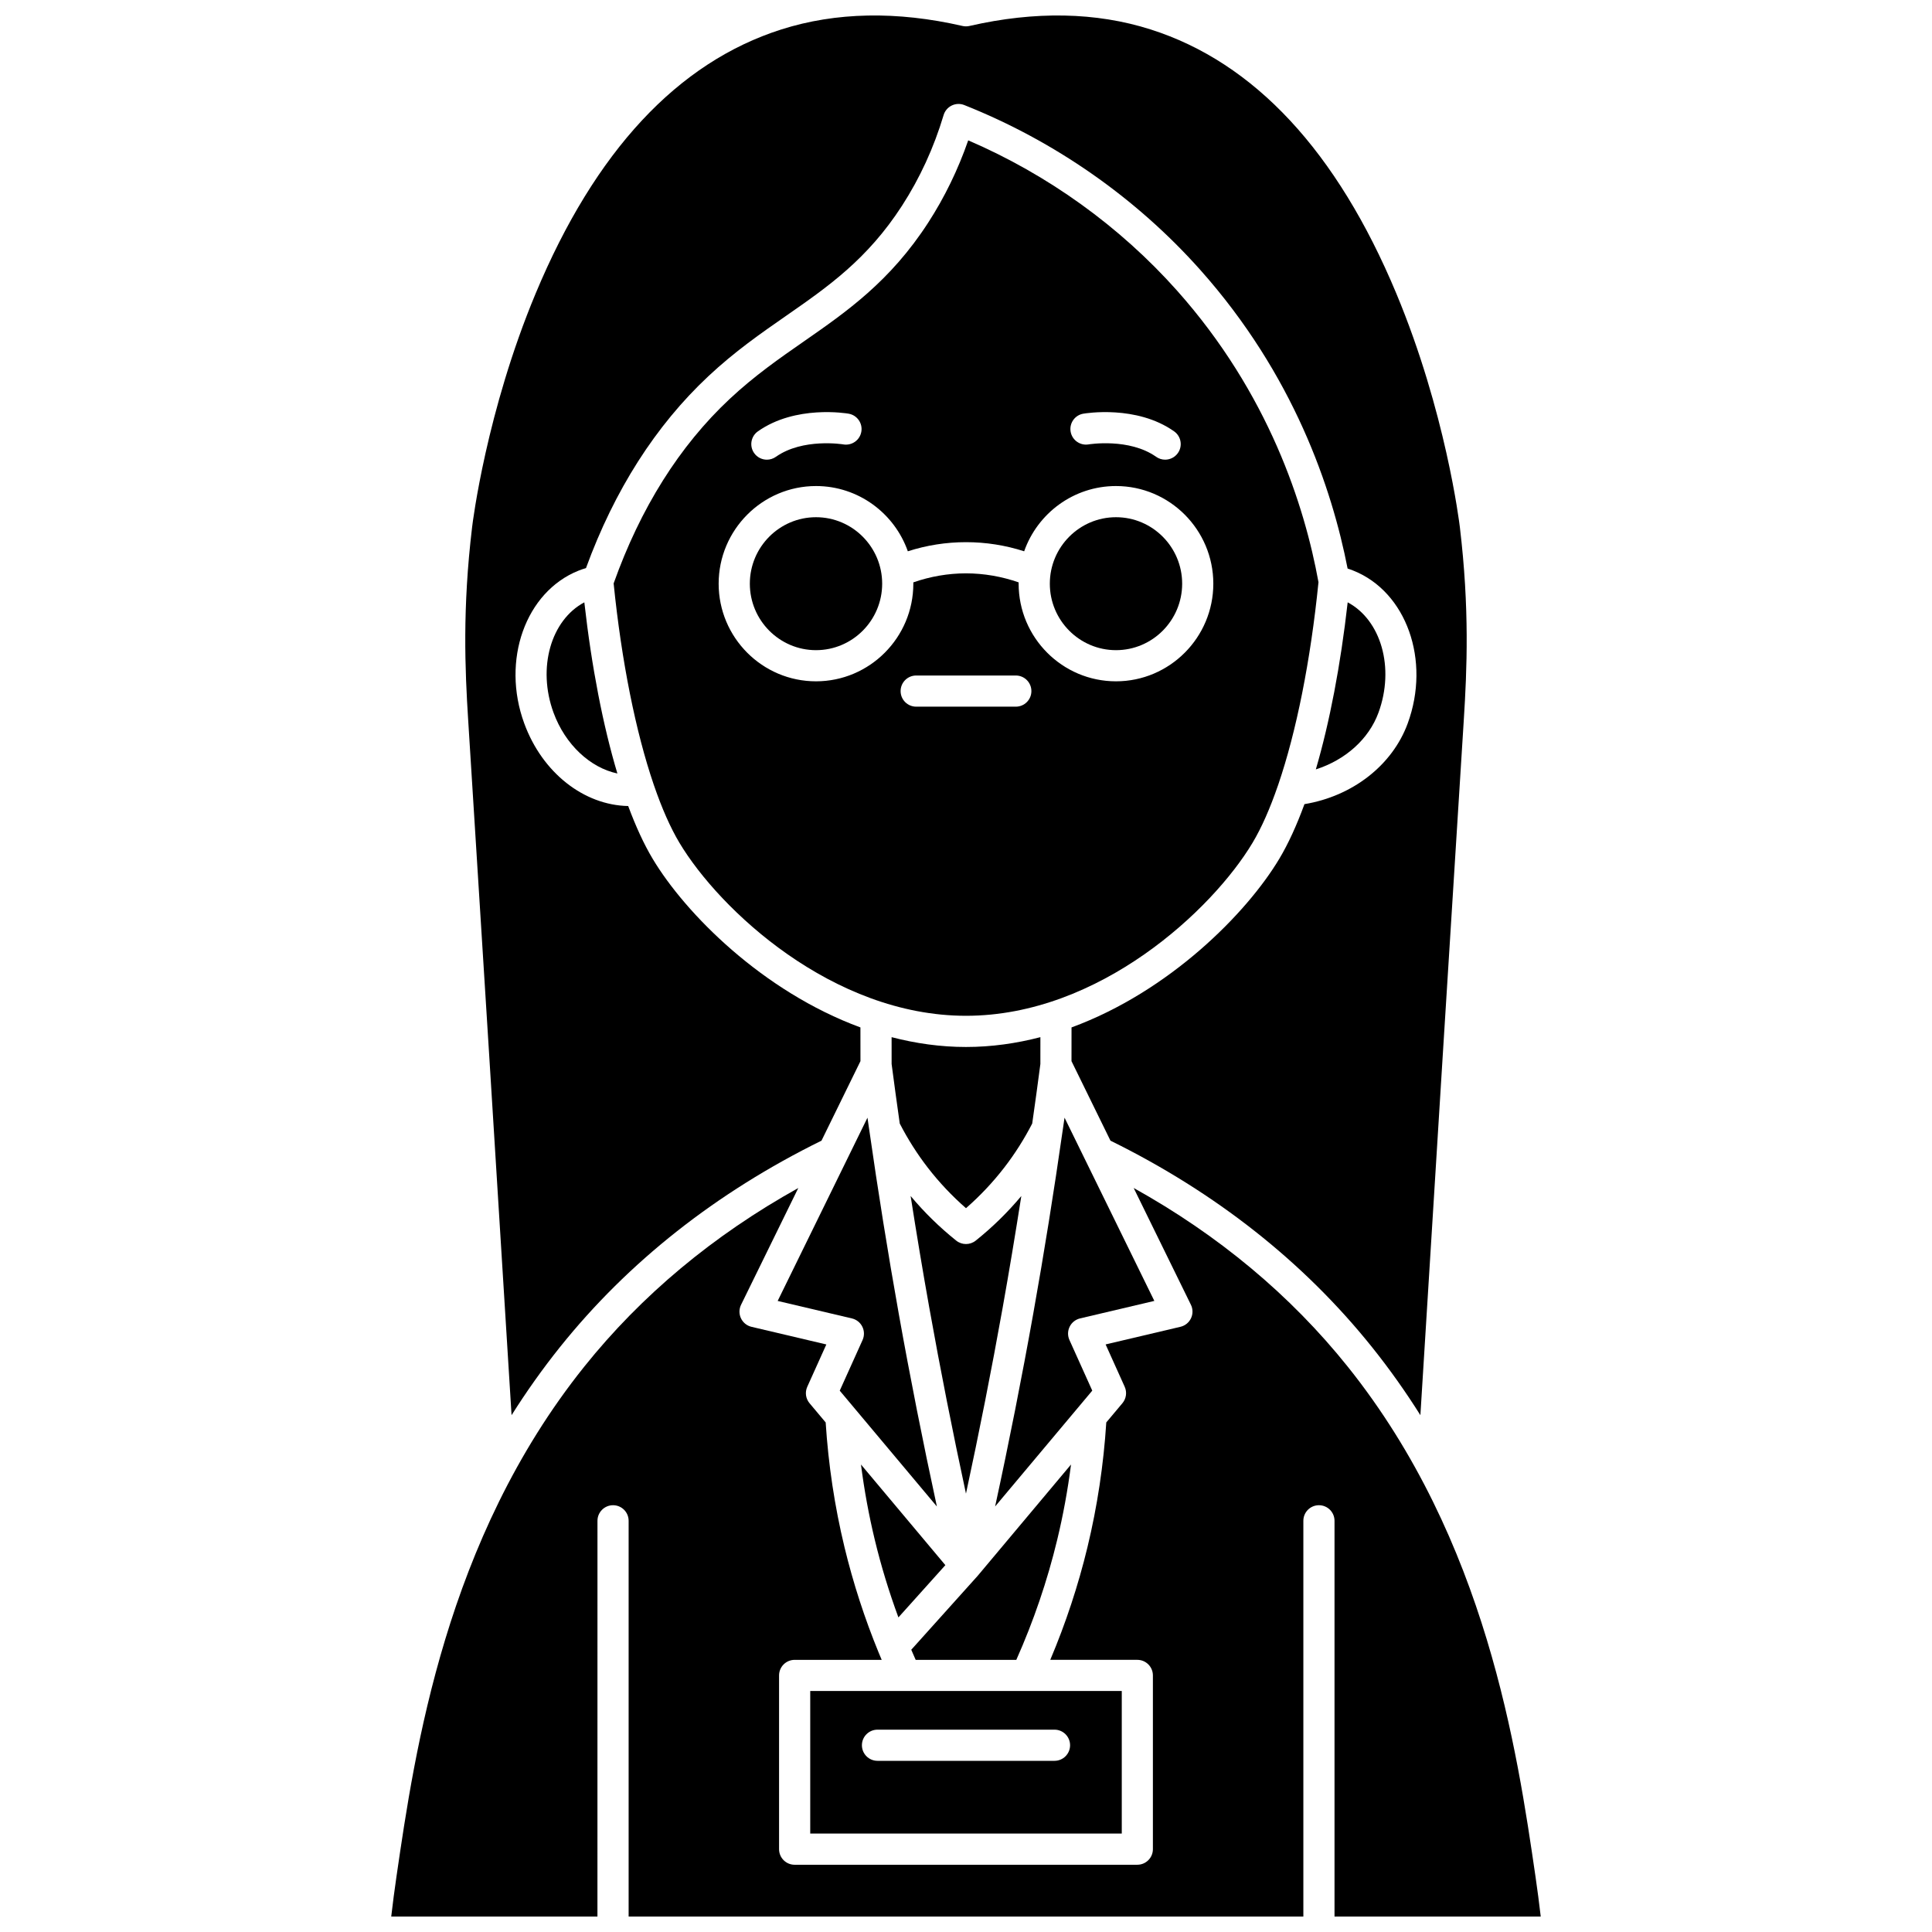
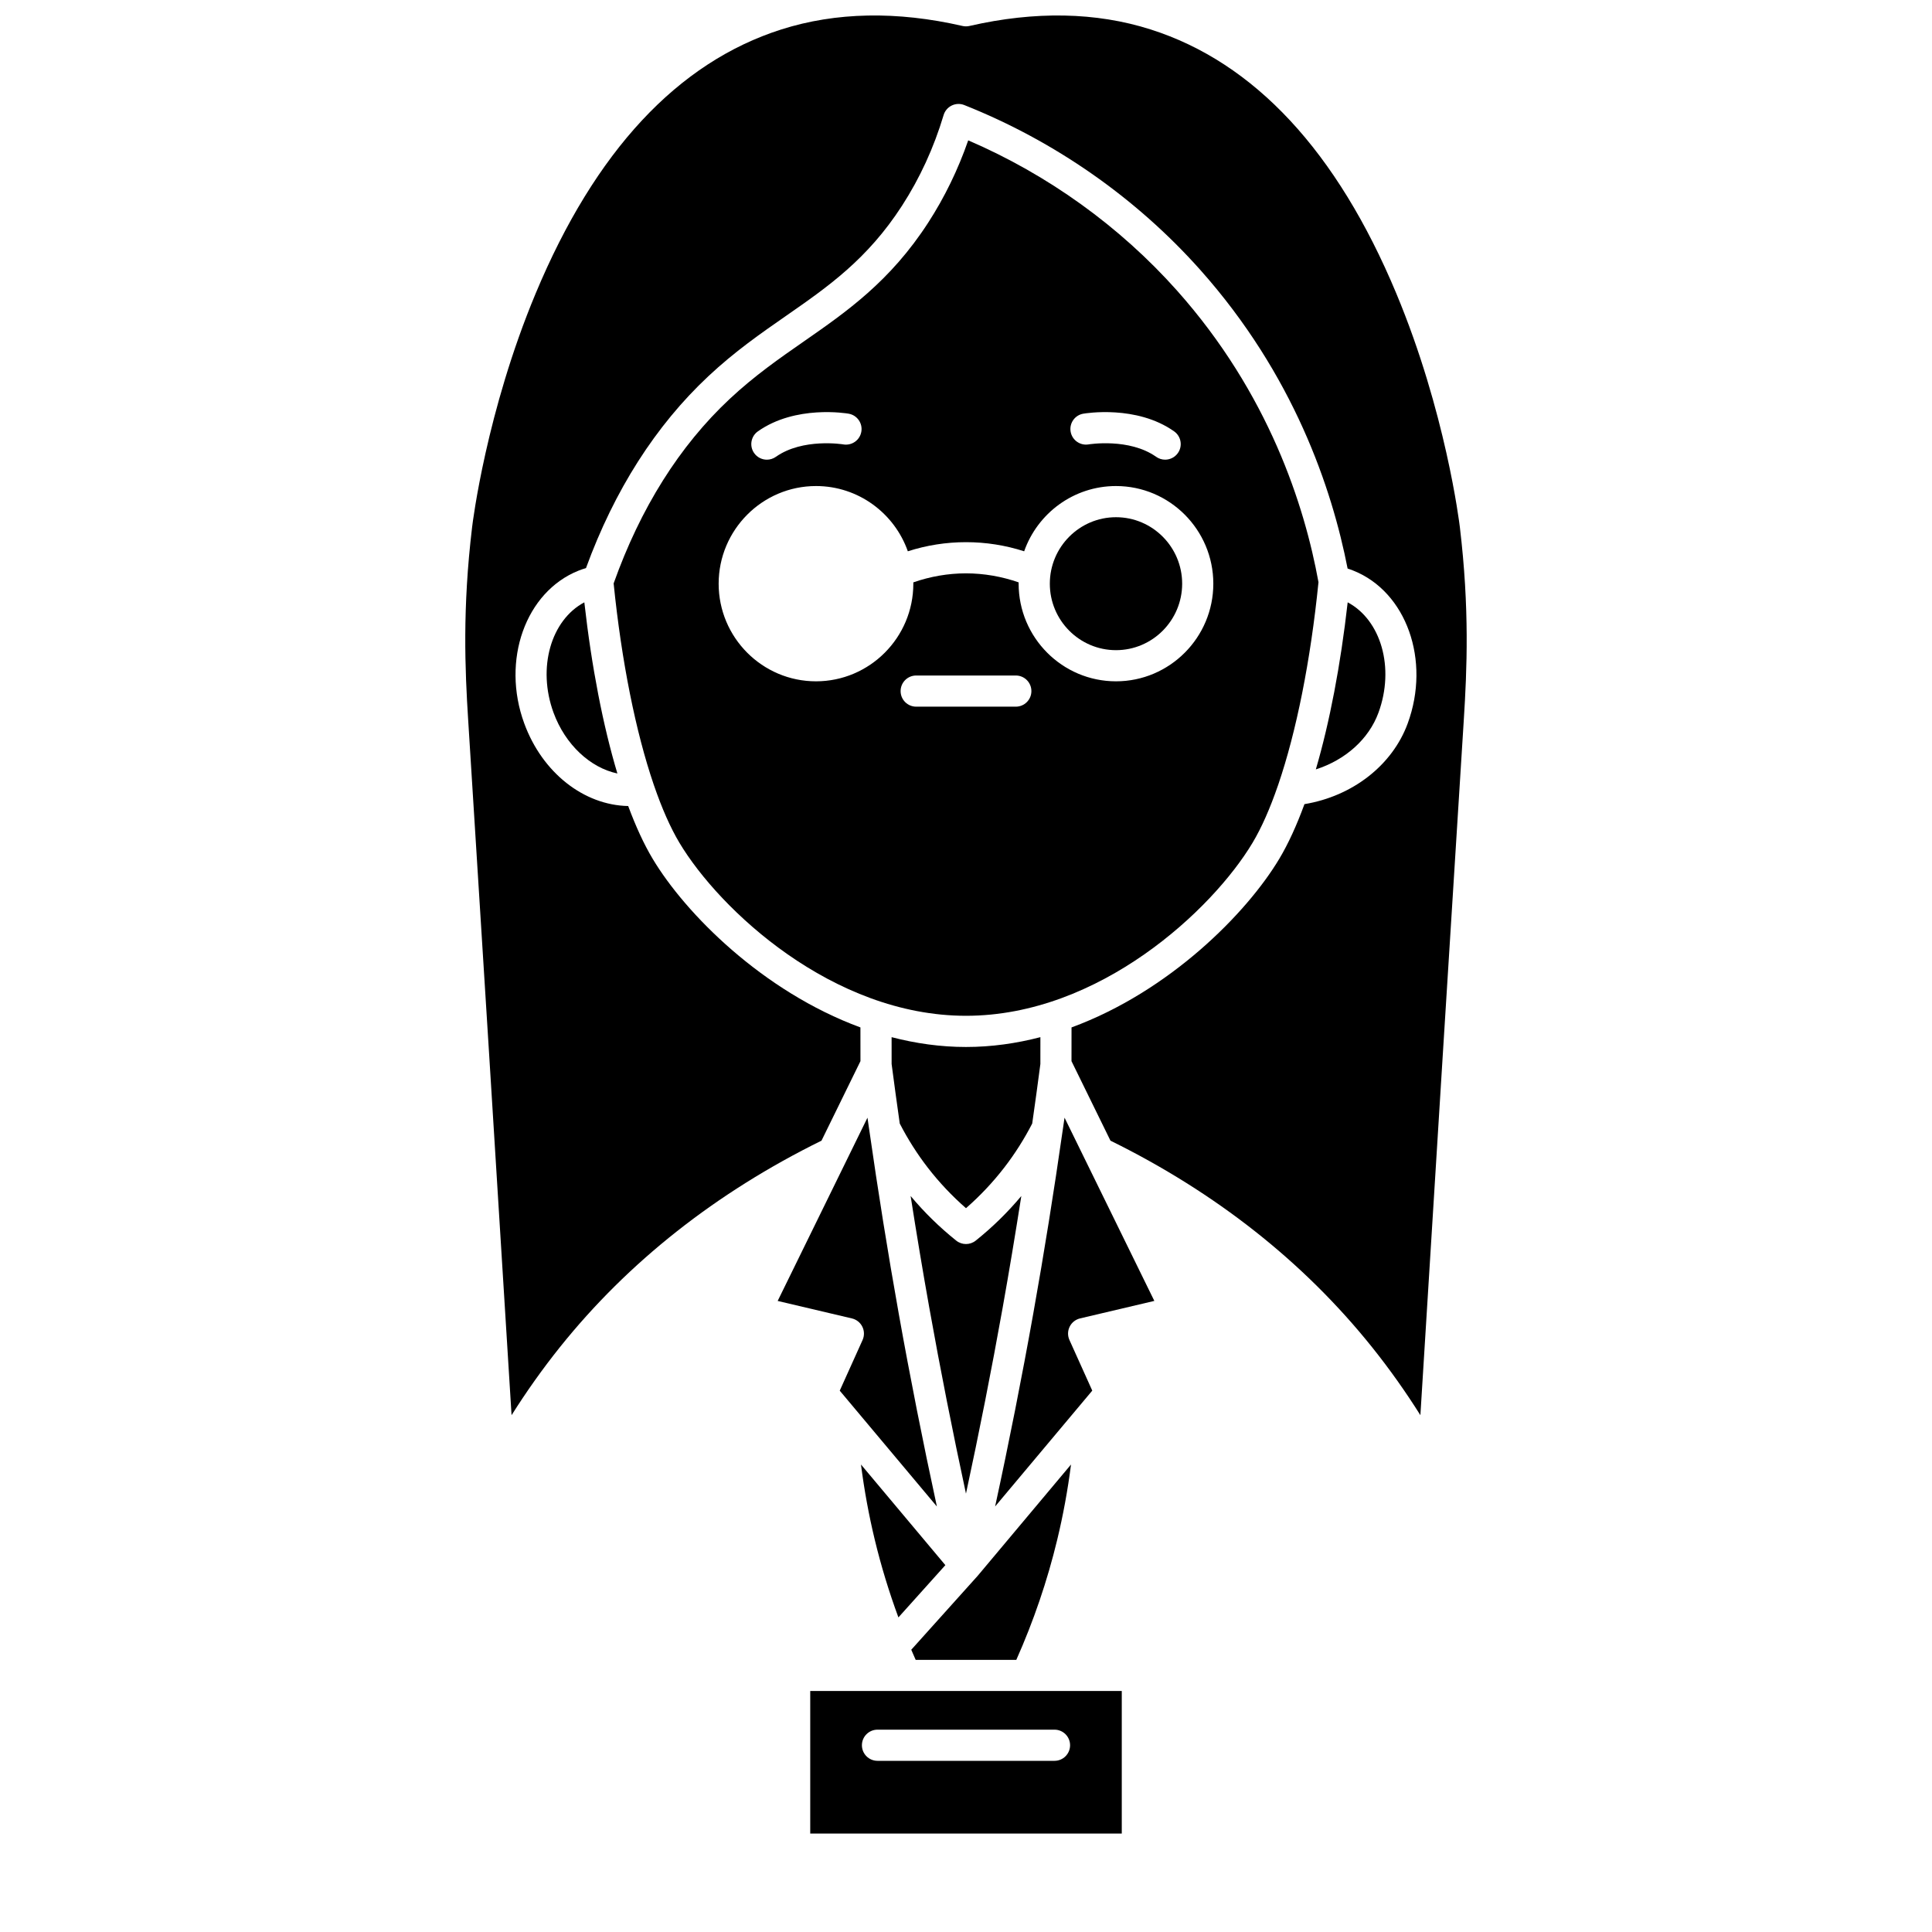
<svg xmlns="http://www.w3.org/2000/svg" width="800px" height="800px" version="1.1" viewBox="144 144 512 512">
  <defs>
    <clipPath id="b">
      <path d="m267 148.09h266v371.91h-266z" />
    </clipPath>
    <clipPath id="a">
-       <path d="m247 458h306v193.9h-306z" />
-     </clipPath>
+       </clipPath>
  </defs>
-   <path d="m360.25 316.3c9.672 0 17.535-7.902 17.535-17.617 0-9.711-7.867-17.617-17.535-17.617-9.672 0-17.535 7.902-17.535 17.617s7.867 17.617 17.535 17.617z" />
  <path d="m439.75 316.3c9.672 0 17.535-7.902 17.535-17.617 0-9.711-7.867-17.617-17.535-17.617-9.672 0-17.535 7.902-17.535 17.617-0.004 9.715 7.863 17.617 17.535 17.617z" />
  <path d="m317.33 352.18c2.074 6.031 4.332 11.16 6.719 15.156 10.598 17.73 40.594 45.859 75.949 45.859 35.355 0 65.352-28.129 75.949-45.859 2.383-3.984 4.633-9.098 6.703-15.109 0.031-0.113 0.074-0.223 0.117-0.332 4.773-13.988 8.555-32.785 10.645-53.609-3.684-20.289-13.184-50.004-37.508-77.301-15.164-17.016-34.219-30.707-55.316-39.789-2.688 7.746-6.242 15.062-10.605 21.805-10.066 15.57-21.68 23.641-32.906 31.445-6.461 4.492-13.141 9.133-19.703 15.277-13.297 12.445-23.637 28.895-30.754 48.887 2.094 20.68 5.856 39.336 10.598 53.25 0.043 0.105 0.082 0.211 0.113 0.32zm95.871-20.906h-26.402c-2.281 0-4.129-1.848-4.129-4.129s1.848-4.129 4.129-4.129h26.402c2.281 0 4.129 1.848 4.129 4.129 0.004 2.281-1.848 4.129-4.129 4.129zm17.879-77.641c0.57-0.098 14.109-2.363 24.078 4.684 1.863 1.316 2.305 3.894 0.988 5.754-0.805 1.137-2.082 1.746-3.375 1.746-0.824 0-1.656-0.246-2.379-0.758-7.129-5.043-17.789-3.309-17.898-3.289-2.246 0.379-4.379-1.129-4.766-3.371-0.387-2.246 1.105-4.375 3.352-4.766zm-86.234 4.684c9.969-7.047 23.488-4.781 24.059-4.684 2.246 0.395 3.75 2.535 3.356 4.781-0.391 2.242-2.523 3.738-4.769 3.359-0.109-0.023-10.75-1.75-17.879 3.289-0.727 0.512-1.559 0.758-2.379 0.758-1.297 0-2.57-0.605-3.375-1.746-1.316-1.863-0.875-4.441 0.988-5.758zm15.406 14.488c11.227 0 20.797 7.234 24.332 17.293 4.977-1.602 10.141-2.418 15.414-2.418 5.273 0 10.438 0.816 15.414 2.418 3.535-10.062 13.105-17.293 24.332-17.293 14.223 0 25.797 11.605 25.797 25.875 0 14.266-11.57 25.875-25.797 25.875-14.223 0-25.797-11.605-25.797-25.875 0-0.117 0.008-0.23 0.008-0.344-4.473-1.562-9.242-2.394-13.961-2.394s-9.484 0.828-13.961 2.394c0 0.113 0.008 0.227 0.008 0.344 0 14.266-11.57 25.875-25.797 25.875-14.223 0-25.797-11.605-25.797-25.875 0.012-14.266 11.582-25.875 25.805-25.875z" />
  <path d="m290.69 332.86c3.117 8.504 9.766 14.613 16.926 16.125-3.805-12.676-6.82-28.168-8.762-45.359-8.84 4.695-12.516 17.359-8.164 29.234z" />
  <path d="m509.31 332.86c4.352-11.875 0.676-24.539-8.16-29.234-1.887 16.699-4.789 31.805-8.441 44.273 7.801-2.5 14.016-7.984 16.602-15.039z" />
  <g clip-path="url(#b)">
    <path d="m279.53 518.38 0.043 0.656c3.848-6.109 8.098-12.133 12.801-18.012 18.074-22.578 41.402-40.984 69.332-54.738l10.324-21.07-0.008-8.938c-25.977-9.551-46.445-30.281-55.062-44.695-2.305-3.856-4.473-8.562-6.481-13.977-11.734-0.223-22.75-8.797-27.551-21.902-6.121-16.703 0.34-34.863 14.398-40.48 0.625-0.25 1.277-0.473 1.965-0.672 7.551-20.668 18.457-37.766 32.434-50.852 7-6.555 13.934-11.371 20.633-16.027 11.059-7.688 21.504-14.949 30.684-29.148 4.742-7.336 8.453-15.418 11.027-24.031 0.332-1.109 1.113-2.027 2.156-2.531 1.043-0.508 2.25-0.551 3.324-0.121 23.906 9.5 45.523 24.594 62.512 43.656 24.754 27.773 34.922 57.922 39.07 79.176 0.512 0.16 1.023 0.348 1.531 0.551 14.059 5.617 20.52 23.777 14.398 40.48-4.07 11.113-14.648 19.301-27.367 21.402-2.055 5.625-4.289 10.504-6.664 14.477-8.617 14.414-29.086 35.141-55.062 44.695l-0.008 8.938 10.324 21.07c27.93 13.758 51.254 32.16 69.332 54.738 4.707 5.879 8.953 11.902 12.801 18.012l0.043-0.656c4.184-67.438 7.801-125.68 11.457-183.5 0.852-13.461 1.543-29.629-1.039-51.199-0.148-1.234-3.777-30.609-16.832-61.895-15.734-37.695-37.641-61.242-65.117-69.984-14.469-4.602-30.621-4.91-48.008-0.922-0.609 0.141-1.238 0.141-1.848 0-17.387-3.992-33.539-3.68-48.008 0.922-27.477 8.742-49.387 32.289-65.117 69.984-13.059 31.289-16.688 60.66-16.832 61.895-2.586 21.57-1.891 37.738-1.039 51.199 3.652 57.82 7.269 116.06 11.453 183.5z" />
  </g>
  <path d="m430.23 493.39 19.68-4.637-23.797-48.562c-0.145 1.039-0.305 2.078-0.453 3.113-0.004 0.031-0.012 0.066-0.016 0.098-2.328 16.285-4.941 32.605-7.82 48.719-3.039 17.012-6.426 34.137-10.109 51.109l25.746-30.699-6.051-13.426c-0.508-1.125-0.484-2.418 0.062-3.523 0.543-1.102 1.559-1.906 2.758-2.191z" />
  <path d="m366.54 512.54 25.746 30.699c-3.68-16.969-7.07-34.098-10.109-51.109-2.879-16.109-5.488-32.434-7.82-48.719-0.004-0.031-0.012-0.066-0.016-0.098-0.148-1.039-0.305-2.078-0.453-3.113l-23.797 48.562 19.68 4.637c1.199 0.281 2.211 1.09 2.758 2.195 0.547 1.105 0.566 2.398 0.062 3.523z" />
  <path d="m427.83 532.11-24.668 29.418c-0.016 0.016-0.035 0.027-0.047 0.047-0.016 0.02-0.027 0.039-0.043 0.059l-17.578 19.566c0.383 0.895 0.773 1.785 1.168 2.676h26.672c4.559-10.234 8.207-20.914 10.832-31.797 1.586-6.566 2.809-13.246 3.664-19.969z" />
  <path d="m382.09 572.63 12.441-13.852-22.363-26.668c0.859 6.723 2.078 13.402 3.664 19.969 1.676 6.953 3.777 13.82 6.258 20.551z" />
  <g clip-path="url(#a)">
    <path d="m552.31 651.9c-0.41-3.535-0.875-7.082-1.387-10.59-4.867-33.371-13.008-89.23-49.75-135.12-15.16-18.941-34.215-34.828-56.738-47.363l15.168 30.949c0.555 1.129 0.562 2.445 0.023 3.582-0.539 1.137-1.562 1.965-2.785 2.254l-19.84 4.676 5.055 11.219c0.652 1.445 0.418 3.137-0.602 4.352l-4.277 5.098c-0.707 11.121-2.375 22.238-4.988 33.059-2.457 10.184-5.773 20.195-9.859 29.859h23.07c2.281 0 4.129 1.848 4.129 4.129v46.043c0 2.281-1.848 4.129-4.129 4.129l-90.812 0.004c-2.281 0-4.129-1.848-4.129-4.129v-46.043c0-2.281 1.848-4.129 4.129-4.129h23.07c-0.238-0.559-0.473-1.117-0.703-1.68-0.027-0.059-0.047-0.117-0.074-0.172-3.731-9.09-6.781-18.473-9.082-28.004-2.613-10.82-4.281-21.934-4.988-33.059l-4.277-5.098c-1.02-1.215-1.254-2.906-0.602-4.352l5.055-11.219-19.84-4.676c-1.223-0.289-2.25-1.117-2.785-2.254-0.539-1.137-0.527-2.453 0.023-3.582l15.168-30.949c-22.523 12.535-41.578 28.426-56.738 47.363-36.742 45.895-44.883 101.75-49.75 135.12-0.512 3.508-0.977 7.055-1.387 10.59h54.648l0.008-104.88c0-2.281 1.848-4.129 4.129-4.129s4.129 1.848 4.129 4.129v104.87h178.81v-104.87c0-2.281 1.848-4.129 4.129-4.129s4.129 1.848 4.129 4.129v104.87z" />
  </g>
  <path d="m358.72 629.91h82.562v-37.785h-82.562zm17.824-27.531h46.91c2.281 0 4.129 1.848 4.129 4.129s-1.848 4.129-4.129 4.129h-46.91c-2.281 0-4.129-1.848-4.129-4.129s1.852-4.129 4.129-4.129z" />
  <path d="m402.57 472.78c-0.754 0.602-1.664 0.902-2.578 0.902-0.91 0-1.824-0.301-2.578-0.902-4.418-3.527-8.469-7.5-12.09-11.828 1.559 9.945 3.207 19.875 4.969 29.723 2.922 16.359 6.18 32.82 9.699 49.152 3.519-16.328 6.777-32.793 9.699-49.148 1.758-9.848 3.41-19.773 4.969-29.723-3.617 4.324-7.672 8.297-12.09 11.824z" />
  <path d="m419.71 425.98 0.004-7.121c-6.336 1.648-12.93 2.602-19.715 2.602s-13.379-0.953-19.715-2.602l0.004 7.121c0.688 5.246 1.406 10.504 2.156 15.77 2.129 4.129 4.633 8.082 7.473 11.75 3 3.871 6.383 7.453 10.078 10.684 3.695-3.227 7.078-6.812 10.078-10.684 2.84-3.664 5.344-7.617 7.473-11.75 0.758-5.266 1.477-10.523 2.164-15.77z" />
</svg>